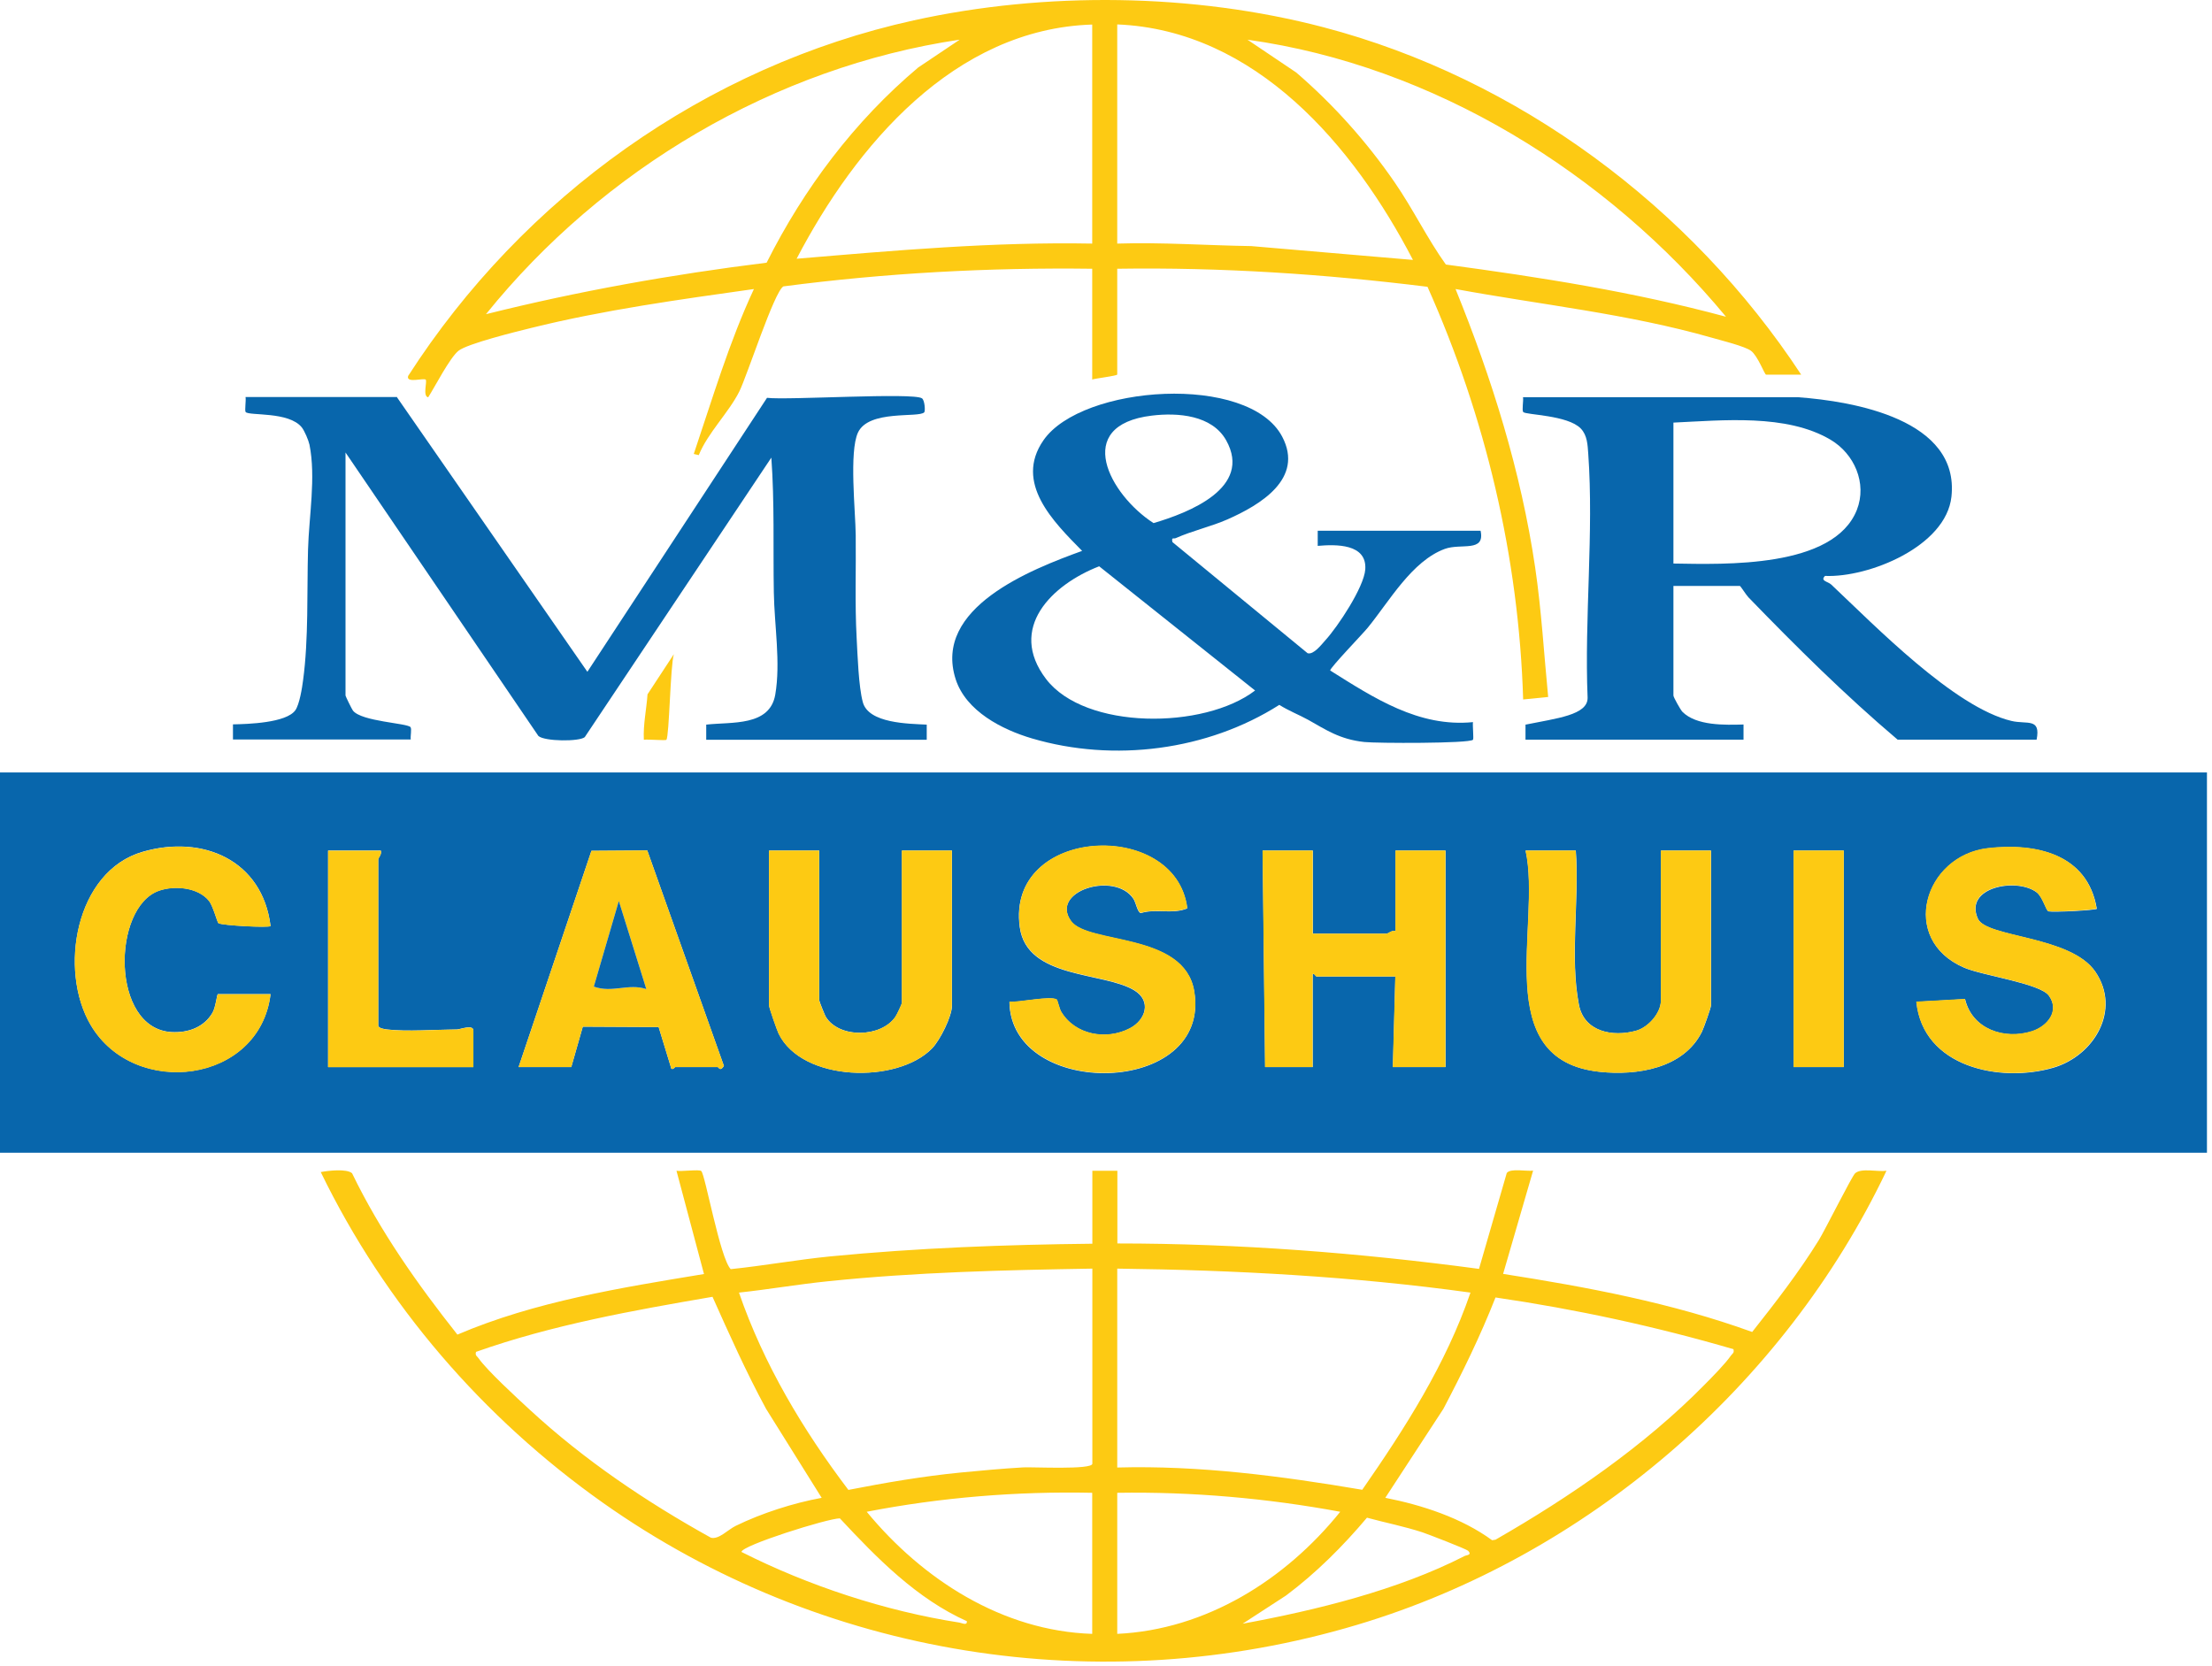
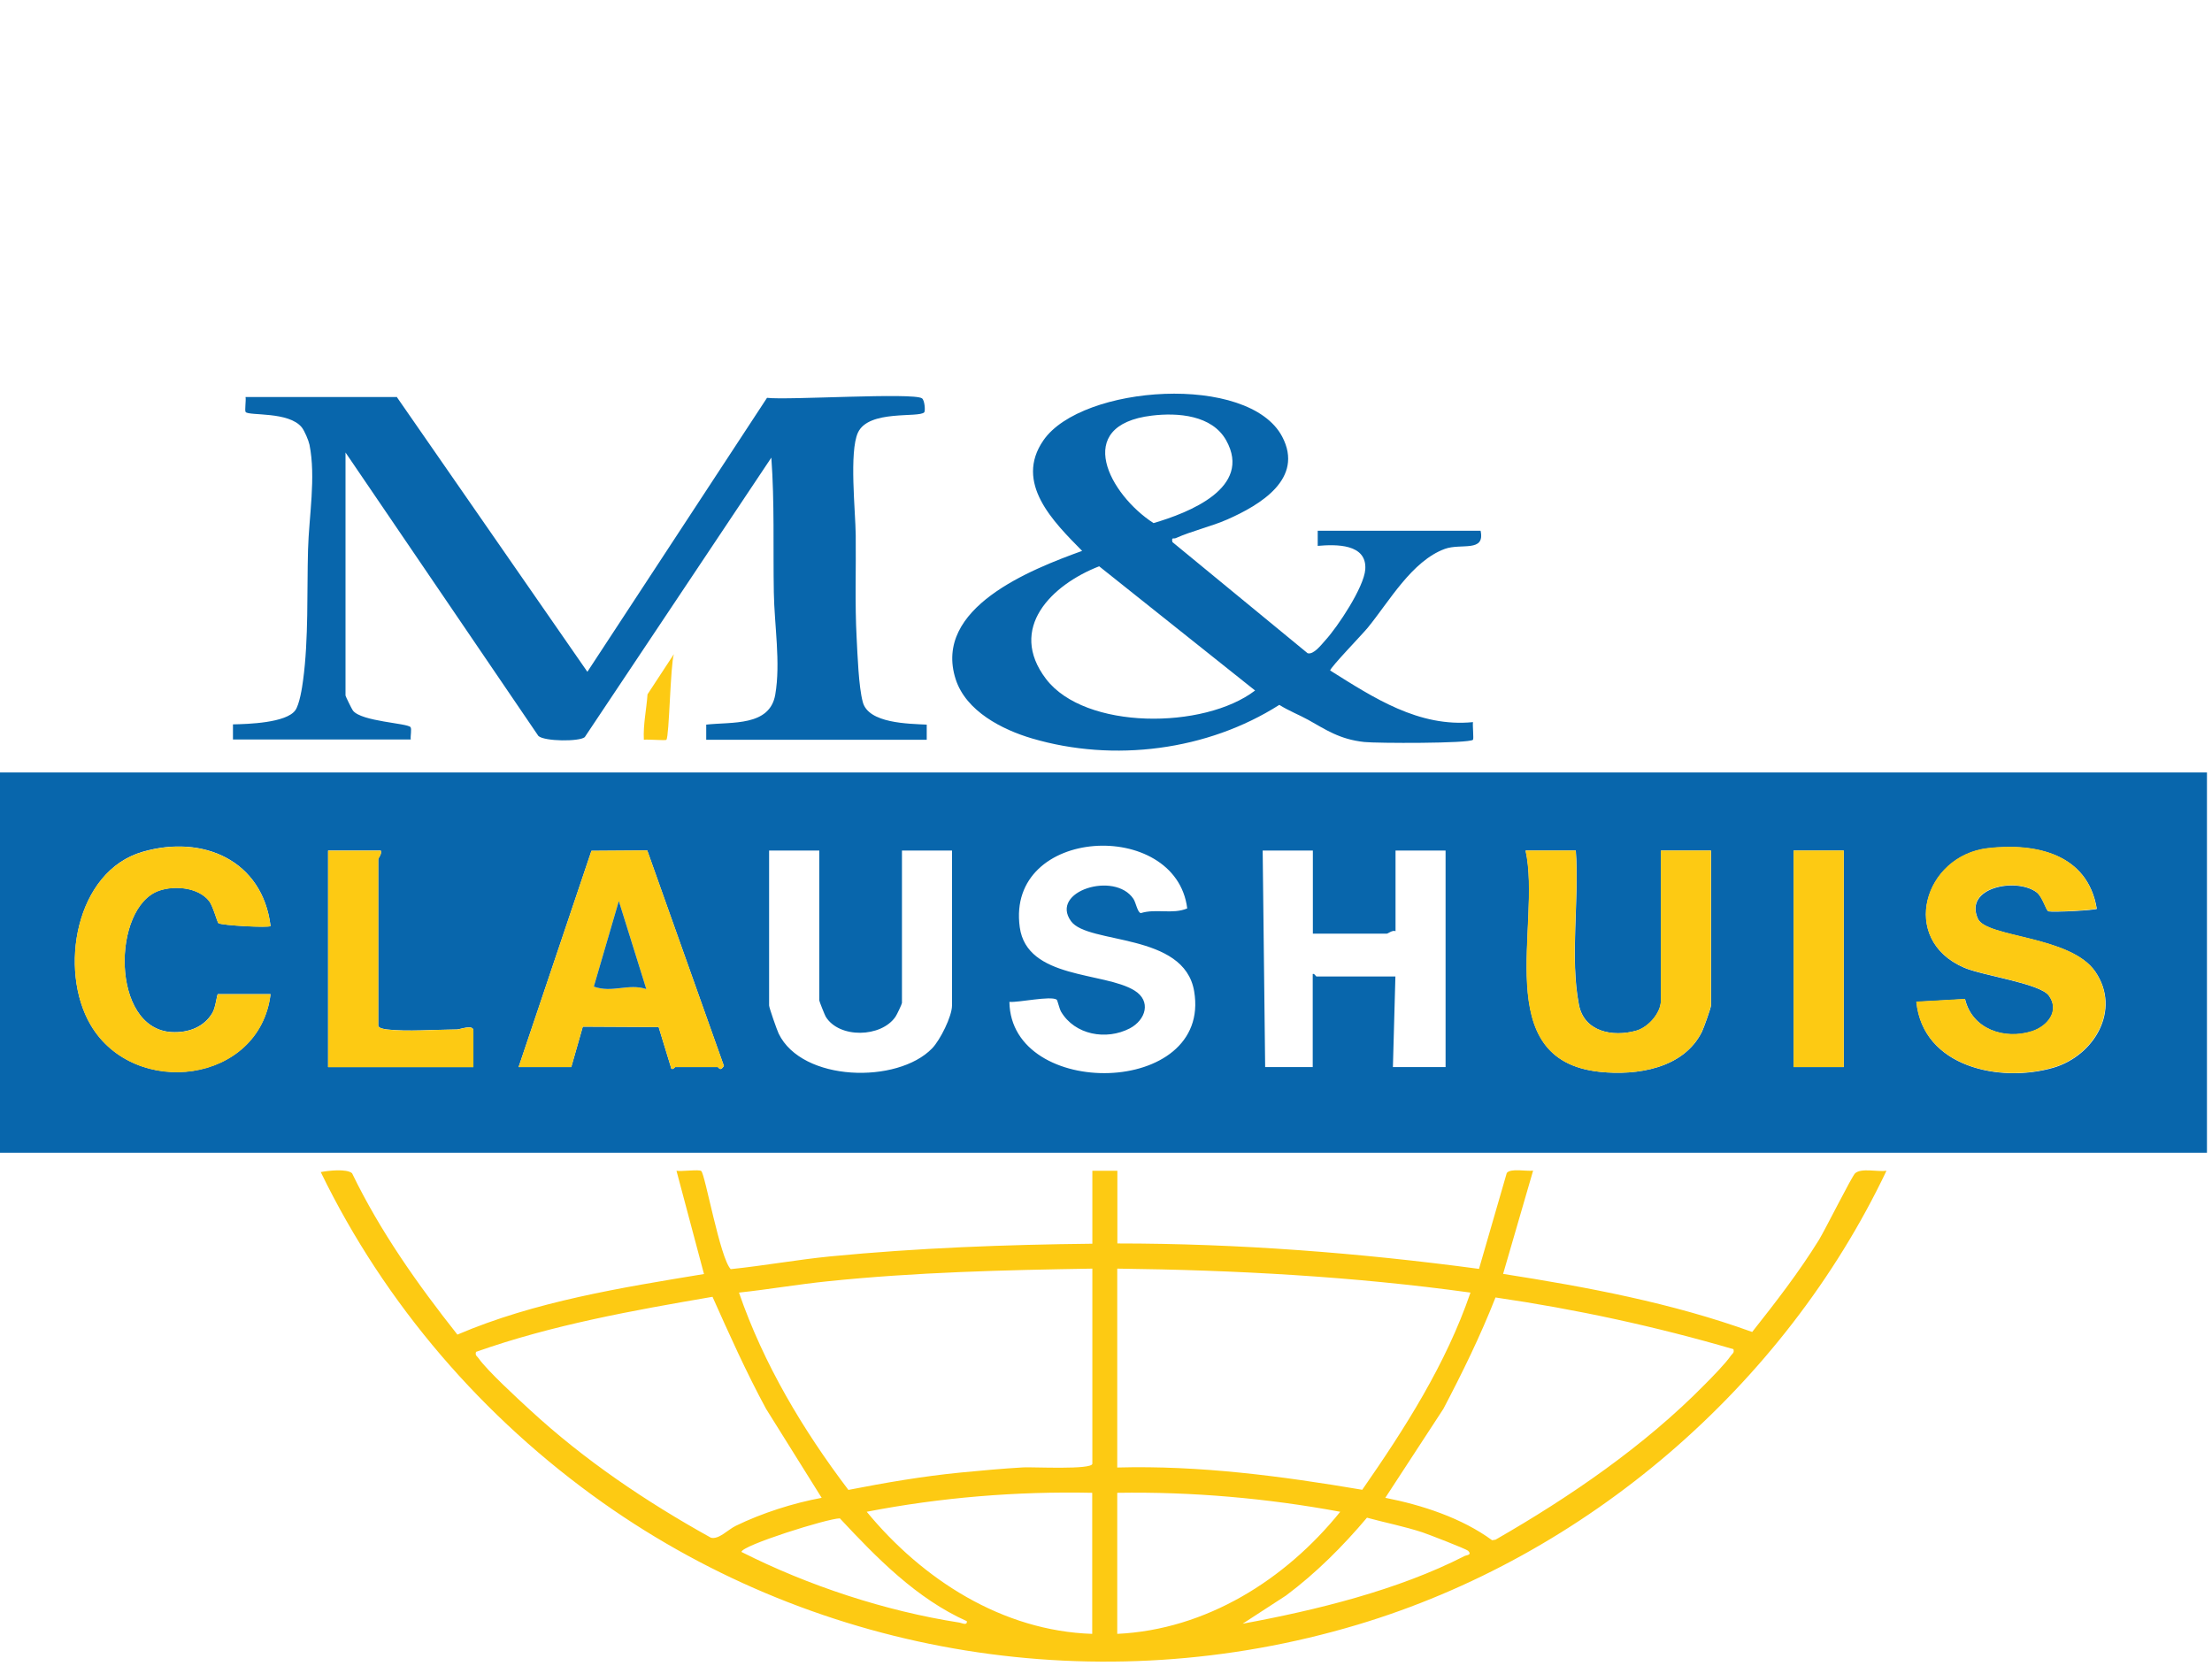
<svg xmlns="http://www.w3.org/2000/svg" width="227" height="171" viewBox="0 0 227 171" fill="none">
  <path d="M114.654 127.612C127.064 127.612 139.475 128.572 151.778 130.221L154.628 120.38C155.018 119.867 156.658 120.232 157.331 120.137L154.252 130.735C162.884 132.087 171.57 133.709 179.812 136.696C182.219 133.655 184.612 130.559 186.656 127.261C187.302 126.207 190.058 120.678 190.381 120.407C191.013 119.84 192.72 120.286 193.594 120.151C183.053 142.306 162.749 159.731 139.286 166.746C112.932 174.627 84.306 170.072 61.878 154.229C49.589 145.537 39.518 133.885 32.916 120.286C33.682 120.137 35.578 119.921 36.13 120.407C39.02 126.382 42.852 131.803 46.94 136.967C54.9 133.56 63.734 132.154 72.245 130.749L69.422 120.151C69.906 120.245 71.761 119.988 71.963 120.178C72.366 120.516 73.886 129.113 74.988 130.248C78.403 129.897 81.805 129.275 85.234 128.937C94.162 128.072 103.144 127.734 112.099 127.639V120.151H114.667V127.639L114.654 127.612ZM112.085 130.194C103.063 130.343 93.96 130.559 84.965 131.492C81.913 131.803 78.874 132.33 75.835 132.655C78.363 139.995 82.41 146.767 87.063 152.904C90.868 152.161 94.727 151.498 98.599 151.12C100.71 150.917 102.902 150.714 105.013 150.593C105.9 150.539 112.099 150.863 112.099 150.214V130.181L112.085 130.194ZM114.654 130.194V150.606C123.111 150.376 131.501 151.485 139.797 152.891C144.194 146.564 148.389 139.995 150.904 132.655C138.883 130.992 126.755 130.343 114.654 130.194ZM84.32 153.715L78.619 144.591C76.588 140.846 74.854 136.967 73.119 133.087C64.931 134.493 56.688 135.966 48.849 138.738C48.742 139.13 48.957 139.17 49.105 139.386C49.965 140.63 53.112 143.523 54.376 144.685C59.969 149.849 66.329 154.134 72.958 157.811C73.778 158.014 74.692 156.987 75.499 156.595C78.188 155.283 81.402 154.256 84.333 153.715H84.32ZM177.903 138.467C169.903 136.129 161.728 134.358 153.472 133.155C151.926 137.088 150.083 140.86 148.12 144.591L142.164 153.715C145.942 154.459 150.003 155.783 153.122 158.068L153.472 158.014C161.082 153.648 168.773 148.376 174.945 142.09C175.698 141.333 177.069 139.941 177.634 139.116C177.782 138.9 177.997 138.859 177.89 138.467H177.903ZM112.085 153.202C104.327 153.039 96.542 153.675 88.945 155.148C94.673 162.096 102.861 167.382 112.085 167.679V153.202ZM114.654 153.202V167.679C123.783 167.247 131.918 162.123 137.538 155.148C130.009 153.756 122.331 153.08 114.654 153.202ZM99.231 166.381C94.068 164.07 89.994 159.906 86.189 155.824C84.952 155.824 76.091 158.609 76.091 159.271C82.935 162.732 90.854 165.341 98.438 166.517C98.707 166.557 99.271 166.868 99.218 166.381H99.231ZM150.648 159.149C150.46 158.96 146.574 157.46 145.969 157.257C144.113 156.649 142.164 156.27 140.281 155.756C137.807 158.69 135.051 161.447 131.972 163.745L127.521 166.638C135.064 165.246 143.428 163.205 150.299 159.69C150.5 159.582 151.092 159.609 150.662 159.149H150.648Z" fill="#FDCA13" />
  <path d="M226.482 79.272V118.298H0V79.272H226.482ZM27.766 102.023H22.36C22.266 102.023 22.132 103.375 21.809 103.929C20.922 105.443 19.281 106.011 17.601 105.916C11.348 105.565 11.483 93.115 16.31 91.411C17.91 90.844 20.344 91.06 21.46 92.466C21.85 92.966 22.307 94.669 22.414 94.737C22.764 94.98 27.578 95.224 27.766 95.034C26.932 88.262 20.801 85.639 14.656 87.41C7.731 89.397 5.997 99.563 9.305 105.186C13.796 112.81 26.663 111.188 27.766 102.009V102.023ZM121.833 93.209C120.663 83.963 103.224 84.788 104.649 95.156C105.389 100.522 113.295 99.711 116.428 101.658C118.176 102.739 117.584 104.672 115.944 105.538C113.524 106.795 110.297 106.213 108.885 103.821C108.71 103.51 108.522 102.645 108.441 102.591C107.809 102.172 104.542 102.902 103.587 102.82C103.735 112.905 124.388 112.58 122.546 101.726C121.524 95.656 111.641 96.954 109.907 94.534C107.701 91.466 114.384 89.384 116.307 92.236C116.576 92.628 116.724 93.642 117.073 93.71C118.633 93.223 120.314 93.858 121.82 93.236L121.833 93.209ZM215.174 93.236C214.233 87.64 208.949 86.491 204.014 87.059C197.466 87.816 194.871 96.413 201.554 99.306C203.436 100.13 209.339 100.914 210.267 102.185C211.396 103.74 210.146 105.308 208.559 105.835C205.722 106.754 202.387 105.632 201.661 102.537L196.673 102.82C197.332 109.539 205.278 111.161 210.724 109.579C214.906 108.349 217.702 103.659 215.04 99.738C212.512 96.021 203.866 96.251 202.979 94.291C201.513 91.046 206.972 90.033 209.016 91.587C209.635 92.06 209.971 93.466 210.226 93.534C210.697 93.642 215.013 93.426 215.201 93.263L215.174 93.236ZM39.074 87.288H33.669V109.512H48.58V105.767C48.58 105.091 47.209 105.646 46.899 105.646C44.748 105.659 41.709 105.889 39.706 105.646C39.45 105.619 38.818 105.524 38.818 105.24V88.181C38.818 88.046 39.222 87.64 39.074 87.275V87.288ZM53.219 109.512H58.624L59.807 105.362L67.592 105.402L68.897 109.674C69.072 109.809 69.246 109.512 69.287 109.512H73.656C73.751 109.512 73.899 110.025 74.288 109.39L66.423 87.275L60.695 87.316L53.219 109.512ZM84.064 87.288H78.927V103.185C78.927 103.415 79.734 105.713 79.909 106.078C82.316 111.039 92.104 111.256 95.654 107.592C96.474 106.754 97.698 104.307 97.698 103.185V87.288H92.561V102.929C92.561 103.037 92.037 104.145 91.903 104.334C90.437 106.497 86.107 106.592 84.736 104.334C84.642 104.172 84.077 102.766 84.077 102.672V87.288H84.064ZM134.714 87.288H129.578L129.833 109.512H134.714V99.955C134.903 99.887 135.024 100.212 135.104 100.212H143.199L142.943 109.512H148.348V87.288H143.212V95.561C142.889 95.426 142.446 95.818 142.311 95.818H134.728V87.288H134.714ZM161.7 87.288H156.564C158.231 94.872 152.786 108.795 164.174 109.998C167.993 110.404 172.793 109.66 174.662 105.875C174.837 105.524 175.59 103.415 175.59 103.185V87.288H170.453V102.672C170.453 103.969 169.149 105.443 167.899 105.781C165.519 106.443 162.574 105.903 162.036 103.118C161.082 98.238 162.09 92.29 161.714 87.288H161.7ZM184.061 87.288V109.512H189.21V87.288H184.061Z" fill="#0866AC" />
-   <path d="M134.714 87.288V95.818H142.298C142.432 95.818 142.876 95.412 143.199 95.561V87.288H148.335V109.511H142.93L143.185 100.211H135.091C135.01 100.211 134.889 99.887 134.701 99.954V109.511H129.82L129.564 87.288H134.701H134.714Z" fill="#FDCA13" />
  <path d="M215.175 93.236C214.987 93.398 210.671 93.615 210.2 93.507C209.958 93.453 209.608 92.033 208.99 91.56C206.959 90.005 201.5 91.019 202.953 94.264C203.84 96.224 212.486 95.994 215.014 99.711C217.676 103.631 214.879 108.336 210.697 109.552C205.265 111.147 197.319 109.512 196.646 102.793L201.635 102.509C202.361 105.605 205.696 106.727 208.533 105.808C210.119 105.294 211.383 103.726 210.24 102.158C209.326 100.901 203.423 100.103 201.527 99.279C194.858 96.386 197.453 87.802 203.988 87.031C208.909 86.464 214.207 87.613 215.148 93.209L215.175 93.236Z" fill="#FDCA13" />
-   <path d="M121.833 93.209C120.314 93.831 118.647 93.195 117.087 93.682C116.737 93.615 116.589 92.601 116.32 92.209C114.398 89.356 107.715 91.438 109.92 94.507C111.655 96.913 121.537 95.629 122.559 101.698C124.388 112.553 103.748 112.877 103.601 102.793C104.555 102.874 107.823 102.158 108.455 102.563C108.535 102.617 108.723 103.482 108.898 103.793C110.31 106.2 113.537 106.781 115.957 105.51C117.598 104.659 118.189 102.725 116.441 101.631C113.309 99.684 105.402 100.495 104.663 95.129C103.238 84.76 120.677 83.949 121.847 93.182L121.833 93.209Z" fill="#FDCA13" />
-   <path d="M84.063 87.288V102.671C84.063 102.766 84.628 104.172 84.722 104.334C86.093 106.605 90.423 106.51 91.888 104.334C92.023 104.145 92.547 103.023 92.547 102.928V87.288H97.683V103.185C97.683 104.307 96.447 106.754 95.64 107.592C92.09 111.255 82.315 111.039 79.895 106.078C79.72 105.713 78.913 103.415 78.913 103.185V87.288H84.049H84.063Z" fill="#FDCA13" />
  <path d="M161.7 87.288C162.076 92.29 161.068 98.251 162.022 103.117C162.56 105.902 165.505 106.443 167.885 105.78C169.135 105.429 170.439 103.969 170.439 102.671V87.288H175.576V103.185C175.576 103.401 174.823 105.524 174.648 105.875C172.779 109.66 167.979 110.404 164.16 109.998C152.758 108.795 158.217 94.872 156.55 87.288H161.686H161.7Z" fill="#FDCA13" />
  <path d="M27.766 102.023C26.677 111.215 13.796 112.824 9.305 105.2C5.984 99.563 7.718 89.411 14.656 87.424C20.801 85.653 26.933 88.276 27.766 95.048C27.578 95.237 22.764 94.981 22.415 94.751C22.307 94.683 21.85 92.966 21.46 92.48C20.357 91.074 17.924 90.858 16.31 91.425C11.483 93.129 11.349 105.565 17.601 105.93C19.282 106.025 20.936 105.457 21.81 103.943C22.132 103.389 22.267 102.037 22.361 102.037H27.766V102.023Z" fill="#FDCA13" />
  <path d="M39.074 87.288C39.222 87.653 38.819 88.059 38.819 88.194V105.253C38.819 105.537 39.451 105.618 39.706 105.659C41.723 105.902 44.748 105.659 46.9 105.659C47.222 105.659 48.58 105.105 48.58 105.78V109.525H33.669V87.302H39.074V87.288Z" fill="#FDCA13" />
  <path d="M53.219 109.512L60.695 87.316L66.423 87.275L74.288 109.391C73.885 110.026 73.751 109.512 73.656 109.512H69.287C69.287 109.512 69.071 109.796 68.897 109.674L67.592 105.403L59.807 105.362L58.624 109.512H53.219ZM66.329 101.51L63.505 92.466L60.937 101.253C62.819 101.956 64.513 100.888 66.329 101.51Z" fill="#FDCA13" />
  <path d="M66.328 101.509C64.513 100.887 62.819 101.942 60.937 101.252L63.505 92.466L66.328 101.509Z" fill="#0866AC" />
  <path d="M189.21 87.288H184.061V109.511H189.21V87.288Z" fill="#FDCA13" />
-   <path d="M184.841 38.449H181.237C181.089 38.449 180.39 36.516 179.691 36.003C179.059 35.529 176.572 34.921 175.644 34.651C167.092 32.204 158.097 31.271 149.371 29.663C153.108 38.855 156.093 48.398 157.546 58.267C158.191 62.673 158.447 67.134 158.877 71.527L156.309 71.784C155.865 57.172 152.436 42.734 146.493 29.433C135.938 28.122 125.302 27.419 114.653 27.581V38.436C114.653 38.571 112.367 38.841 112.085 38.95V27.581C101.49 27.446 90.908 28.014 80.393 29.392C79.452 29.92 76.669 38.571 75.875 40.166C74.8 42.329 72.648 44.397 71.707 46.709L71.196 46.587C73.119 40.896 74.827 35.111 77.368 29.663C69.717 30.744 61.999 31.799 54.483 33.664C53.044 34.016 47.948 35.273 47.047 36.003C46.147 36.733 44.641 39.679 43.941 40.774C43.35 40.666 43.861 39.139 43.686 38.963C43.484 38.76 41.642 39.369 41.884 38.584C53.703 20.2 72.433 6.791 93.785 2.086C107.298 -0.887 122.452 -0.712 135.844 2.803C155.798 8.048 173.533 21.241 184.841 38.449ZM112.085 2.519C97.94 2.965 87.829 14.915 81.751 26.554C91.849 25.702 101.947 24.81 112.085 24.999V2.519ZM114.653 2.519V24.999C119.265 24.851 123.823 25.188 128.408 25.256L145.001 26.675C138.91 14.942 128.852 3.1 114.667 2.506L114.653 2.519ZM98.464 4.074C79.506 6.899 61.865 17.362 49.871 32.245C59.337 29.879 68.964 28.162 78.672 26.959C82.504 19.335 87.694 12.428 94.229 6.926L98.464 4.087V4.074ZM177.123 32.502C164.901 17.754 147.139 6.737 128.018 4.074L133.02 7.44C136.839 10.724 140.268 14.563 143.132 18.727C145.014 21.457 146.48 24.499 148.376 27.148C158.043 28.446 167.697 29.96 177.109 32.502H177.123Z" fill="#FDCA13" />
  <path d="M68.386 75.92C68.292 76.028 66.49 75.853 66.073 75.92C65.993 74.352 66.342 72.811 66.45 71.257L69.153 67.134C68.79 68.283 68.682 75.596 68.386 75.92Z" fill="#FDCA13" />
  <path d="M40.742 40.774L60.278 68.945L78.713 40.828C80.824 41.085 93.745 40.26 94.619 40.882C94.901 41.085 94.969 42.193 94.848 42.315C94.283 42.91 89.147 42.017 88.044 44.397C87.13 46.384 87.789 52.44 87.816 54.913C87.856 58.388 87.721 61.97 87.91 65.457C88.004 67.228 88.111 70.459 88.542 72.054C89.12 74.244 93.221 74.271 95.103 74.366V75.92H72.474V74.366C75.096 74.068 78.995 74.568 79.56 71.284C80.124 67.999 79.466 64.173 79.412 60.807C79.331 56.184 79.493 51.575 79.156 46.965L60.009 75.65C59.458 76.123 55.868 76.096 55.25 75.528L35.457 46.438V71.378C35.457 71.459 36.13 72.825 36.224 72.933C37.124 74.055 41.763 74.203 42.126 74.622C42.274 74.798 42.099 75.569 42.153 75.893H23.907V74.339C25.453 74.311 29.38 74.19 30.308 72.892C30.724 72.311 31.007 70.594 31.101 69.824C31.679 65.579 31.491 60.686 31.612 56.373C31.706 53.021 32.432 48.979 31.76 45.64C31.666 45.194 31.249 44.207 30.966 43.856C29.635 42.207 25.588 42.693 25.212 42.288C25.09 42.153 25.265 41.098 25.198 40.747H40.755L40.742 40.774Z" fill="#0866AC" />
-   <path d="M156.563 74.366C159.723 73.717 162.963 73.393 162.923 71.595C162.587 63.457 163.568 54.644 162.99 46.573C162.923 45.654 162.896 44.681 162.224 43.978C160.879 42.586 156.577 42.586 156.321 42.288C156.16 42.099 156.361 41.126 156.294 40.761H184.463C190.258 41.18 201.109 43.059 200.262 50.967C199.711 56.076 191.778 59.294 187.287 59.104C186.763 59.632 187.569 59.659 187.932 59.997C192.464 64.268 200.558 72.595 206.42 73.987C208.021 74.366 209.446 73.636 209.002 75.907H194.736C189.358 71.352 184.342 66.377 179.435 61.308C179.206 61.078 178.614 60.132 178.547 60.132H171.73V71.379C171.73 71.554 172.456 72.838 172.644 73.041C174.083 74.501 177.041 74.406 178.924 74.353V75.907H156.55V74.353M171.73 43.356V57.834C176.974 57.915 188.174 58.334 190.554 52.332C191.63 49.588 190.285 46.56 187.852 45.127C183.334 42.45 176.772 43.14 171.73 43.37V43.356Z" fill="#0866AC" />
  <path d="M151.94 54.468C152.424 56.725 149.936 55.725 148.269 56.333C144.881 57.577 142.555 61.74 140.363 64.417C139.838 65.065 136.504 68.513 136.504 68.81C140.968 71.608 145.593 74.663 151.16 74.109C151.106 74.46 151.254 75.826 151.16 75.92C150.757 76.312 141.25 76.285 140.013 76.15C137.459 75.88 136.006 74.852 134.258 73.879C133.331 73.365 132.215 72.933 131.287 72.338C123.919 77.029 114.305 78.259 105.914 75.785C102.835 74.879 99.138 72.987 98.076 69.716C95.709 62.375 105.793 58.442 111.051 56.536C108.12 53.562 104.046 49.56 107.084 45.181C111.024 39.49 128.154 38.3 131.583 44.816C133.855 49.142 129.297 51.831 125.962 53.305C124.268 54.048 122.359 54.468 120.665 55.224C120.423 55.333 120.207 55.076 120.315 55.63L134.191 67.039C134.81 67.215 135.603 66.16 136.006 65.714C137.284 64.322 139.973 60.267 140.107 58.442C140.296 55.779 137.082 55.86 135.227 56.022V54.468H151.94ZM118.204 42.653C110.002 43.64 113.888 50.791 118.379 53.684C121.969 52.629 128.571 50.074 125.828 45.181C124.376 42.599 120.866 42.328 118.204 42.653ZM112.799 58.117C107.958 59.996 103.36 64.457 107.353 69.689C111.347 74.92 123.555 74.879 128.799 70.865L112.799 58.117Z" fill="#0866AC" />
</svg>